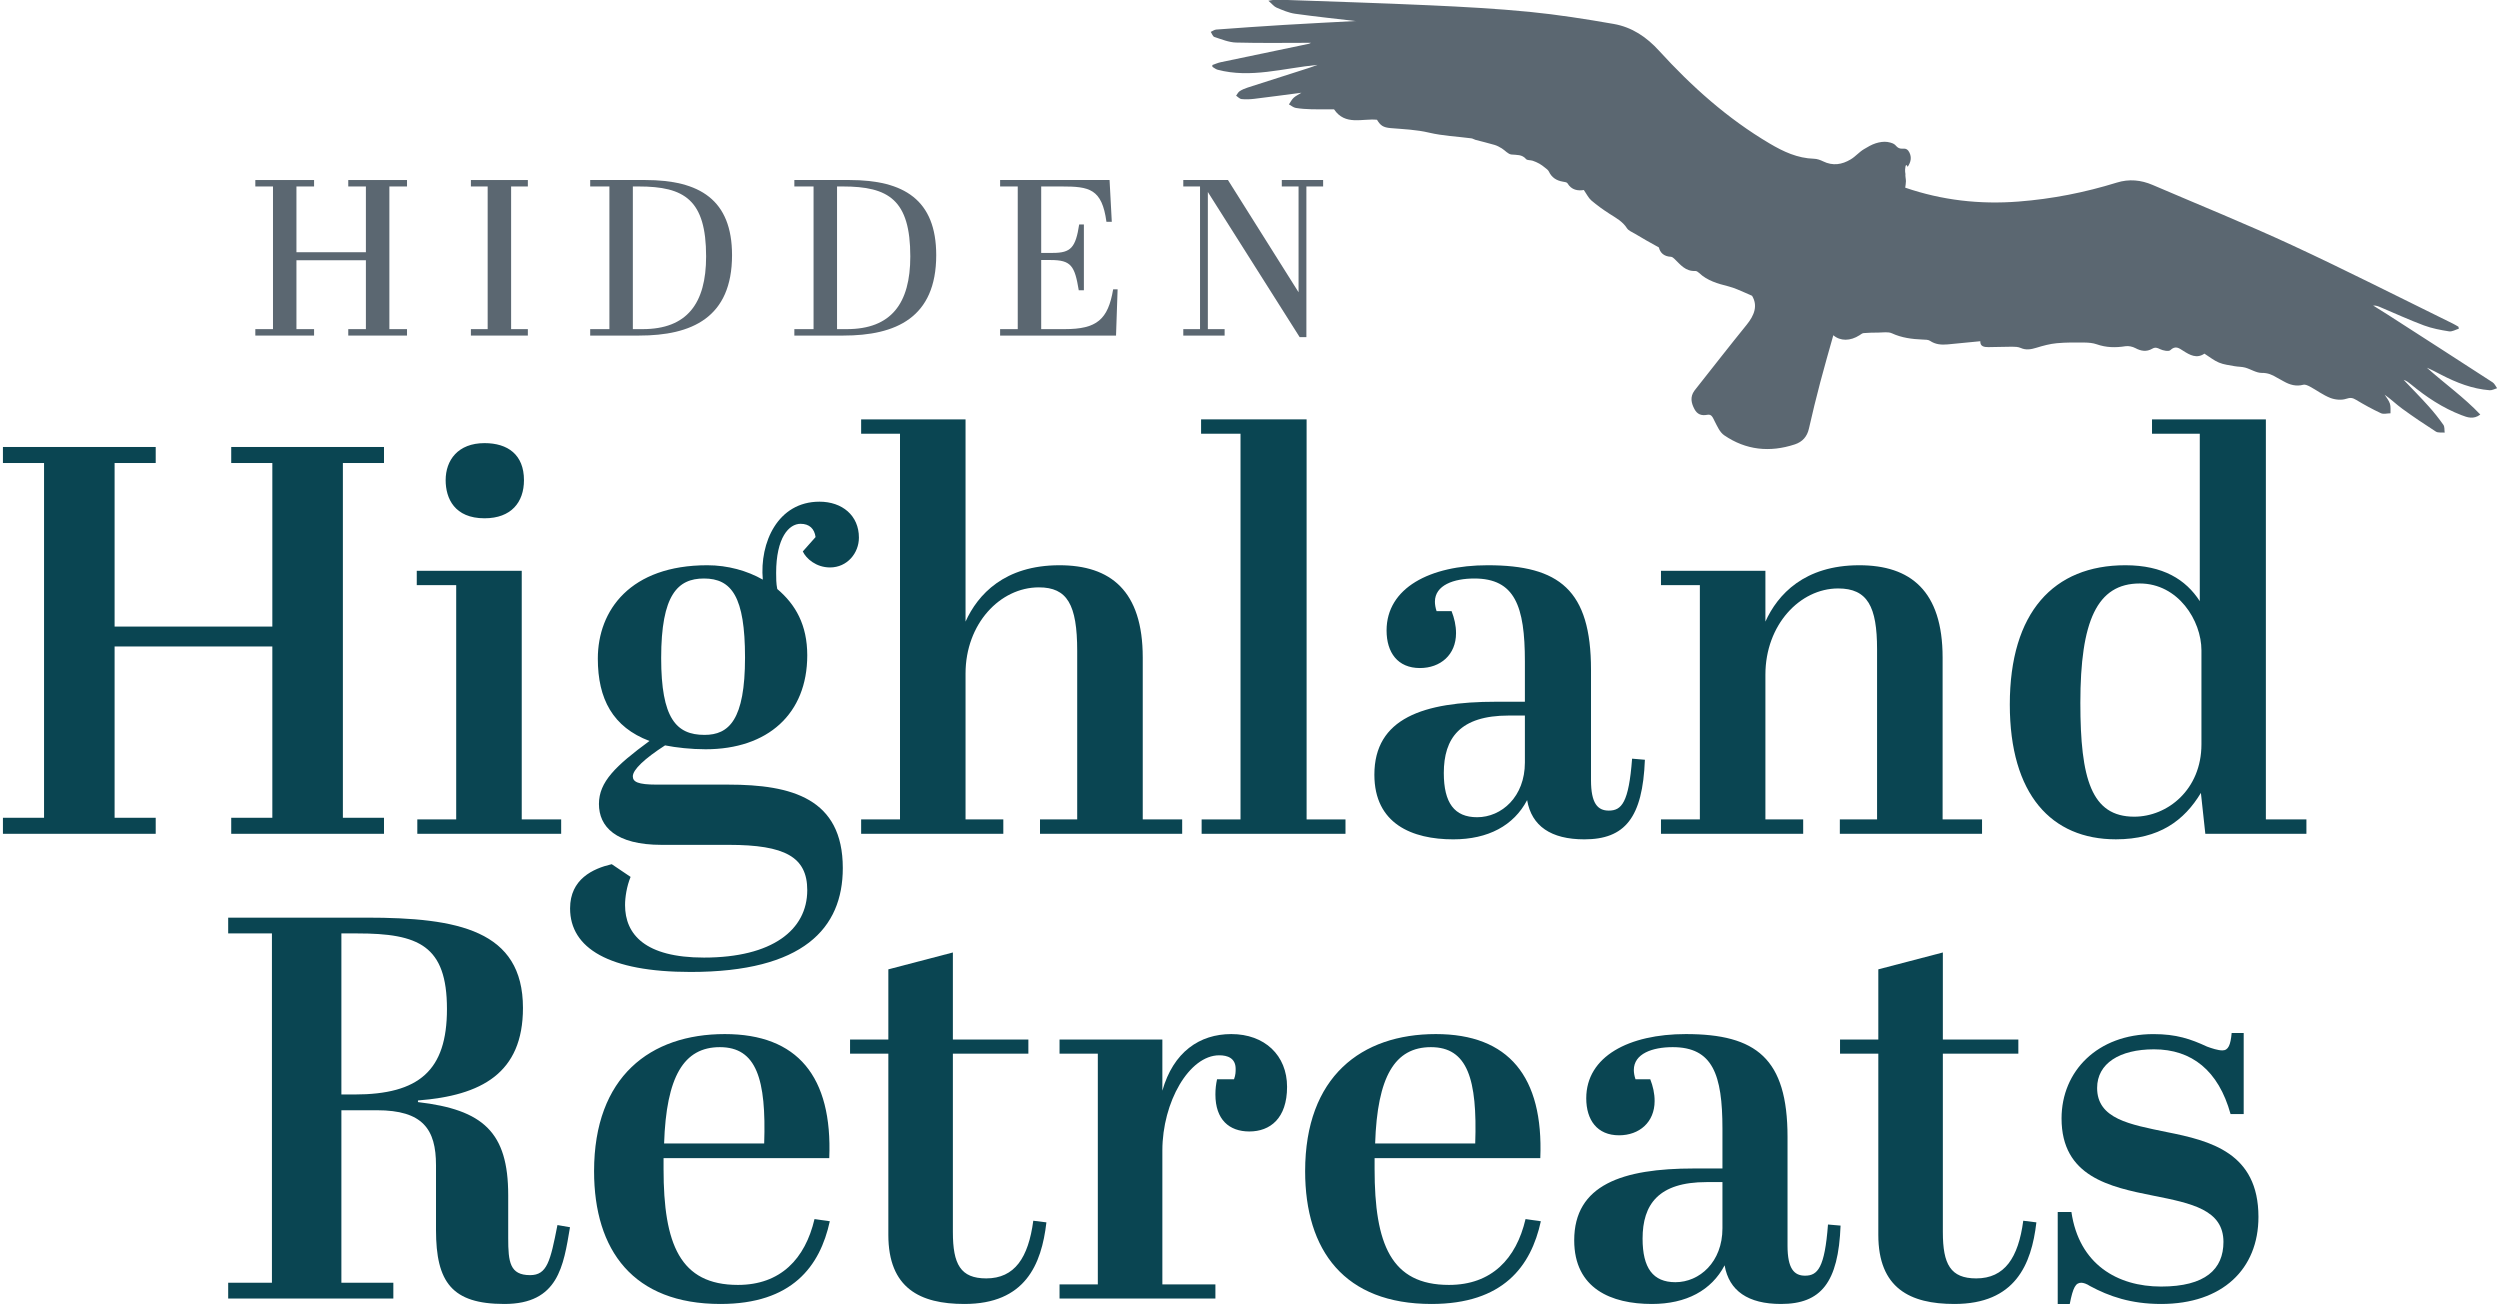
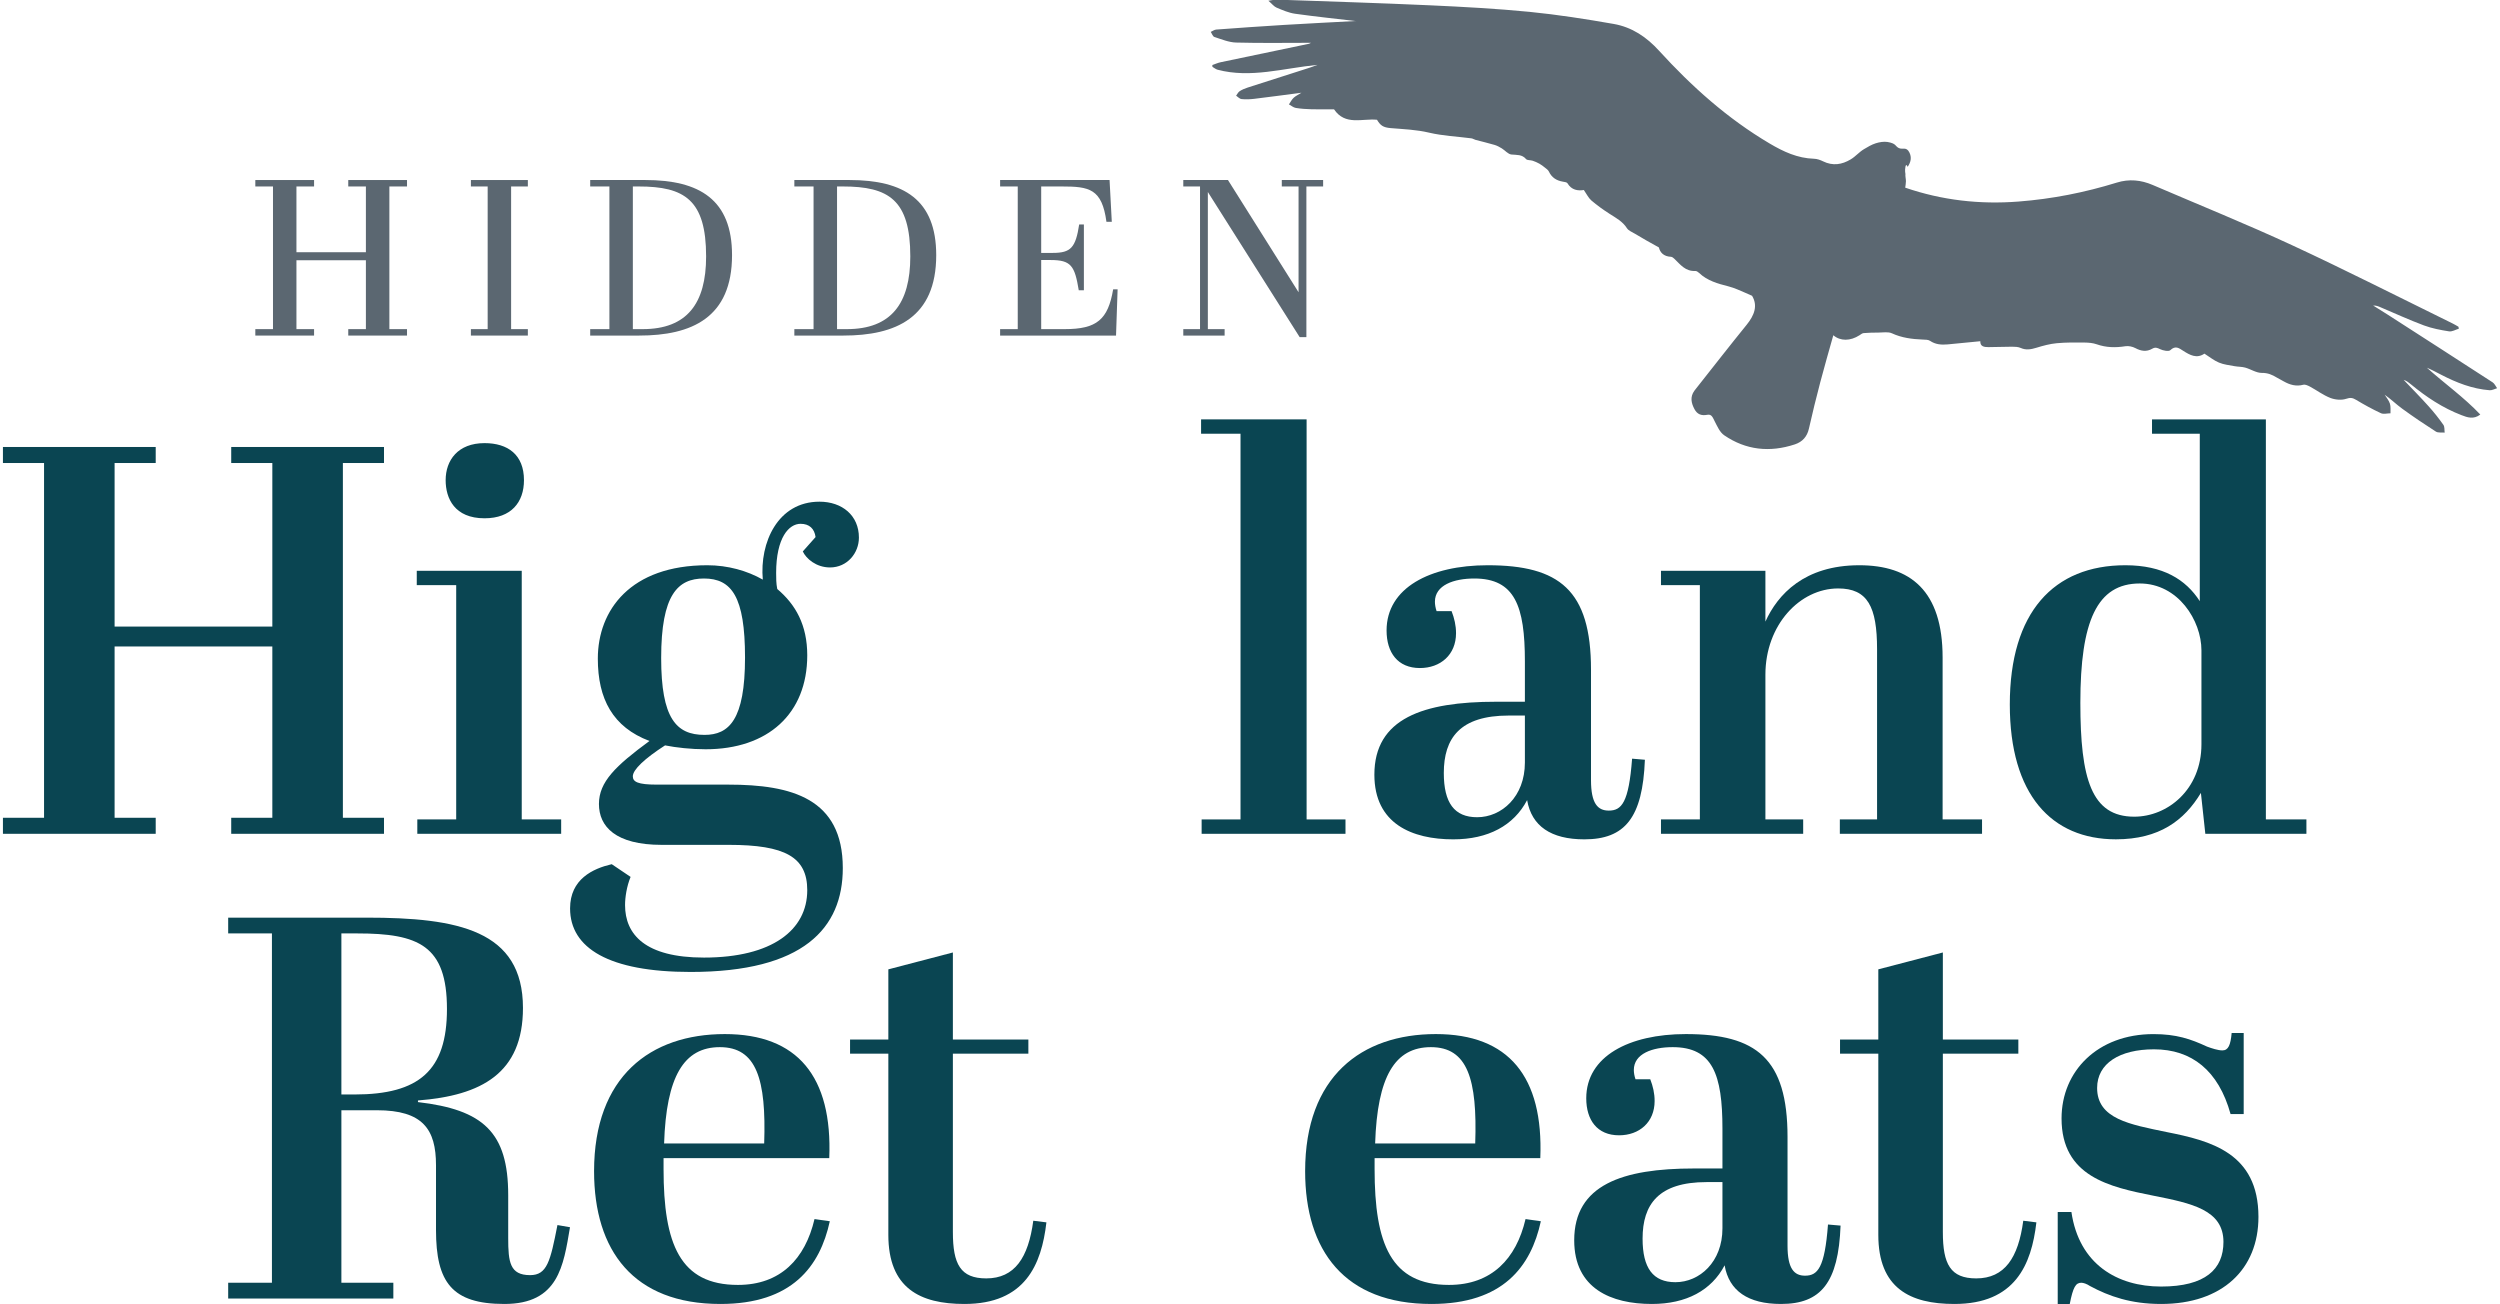
<svg xmlns="http://www.w3.org/2000/svg" width="92" height="48" viewBox="0 0 92 48" fill="none">
  <path d="M5.73 16.449V17.039H4.217V23.058H10.022V17.039H8.509V16.449H14.131V17.039H12.618V30.094H14.131V30.684H8.509V30.094H10.022V23.79H4.217V30.094H5.73V30.684H0.108V30.094H1.621V17.039H0.108V16.449H5.73Z" fill="#0A4552" />
  <path d="M17.831 16.307C18.689 16.307 19.282 16.734 19.282 17.67C19.282 18.483 18.812 19.073 17.831 19.073C16.727 19.073 16.4 18.341 16.4 17.67C16.4 16.938 16.85 16.307 17.831 16.307ZM19.2 21.005V30.155H20.651V30.684H15.357V30.155H16.788V21.533H15.337V21.005H19.2Z" fill="#0A4552" />
  <path d="M25.925 27.044C26.825 27.044 27.417 26.495 27.417 24.197C27.417 21.96 26.927 21.289 25.905 21.289C24.944 21.289 24.331 21.879 24.331 24.217C24.331 26.434 24.883 27.044 25.925 27.044ZM25.966 27.573C25.435 27.573 24.883 27.512 24.474 27.43C23.718 27.918 23.288 28.325 23.288 28.569C23.288 28.772 23.472 28.874 24.167 28.874H26.804C29.134 28.874 31.015 29.382 31.015 31.945C31.015 34.161 29.564 35.768 25.414 35.768C22.409 35.768 20.979 34.893 20.979 33.429C20.979 32.351 21.817 31.965 22.512 31.802L23.206 32.27C23.063 32.616 23.002 33.022 23.002 33.307C23.002 34.385 23.738 35.239 25.905 35.239C28.419 35.239 29.707 34.222 29.707 32.758C29.707 31.538 28.889 31.091 26.825 31.091H24.351C22.655 31.091 22.041 30.419 22.041 29.586C22.041 28.772 22.655 28.183 23.901 27.268C22.552 26.759 22 25.722 22 24.238C22 22.448 23.206 20.801 26.027 20.801C26.784 20.801 27.499 21.004 28.071 21.33C27.949 19.967 28.623 18.462 30.156 18.462C30.994 18.462 31.608 18.971 31.608 19.784C31.608 20.354 31.178 20.882 30.545 20.882C30.034 20.882 29.666 20.557 29.543 20.293L30.013 19.764C29.972 19.459 29.788 19.276 29.461 19.276C29.032 19.276 28.562 19.784 28.562 21.086C28.562 21.269 28.562 21.472 28.603 21.675C29.277 22.245 29.707 22.997 29.707 24.116C29.707 26.271 28.255 27.573 25.966 27.573Z" fill="#0A4552" />
-   <path d="M35.532 15.433V22.875C35.982 21.879 36.963 20.801 38.987 20.801C40.867 20.801 42.053 21.736 42.053 24.197V30.155H43.504V30.684H38.272V30.155H39.641V23.953C39.641 22.245 39.273 21.615 38.231 21.615C36.8 21.615 35.532 22.957 35.532 24.787V30.155H36.922V30.684H31.69V30.155H33.12V15.961H31.69V15.433H35.532Z" fill="#0A4552" />
  <path d="M48.083 15.433V30.155H49.514V30.684H44.22V30.155H45.651V15.961H44.2V15.433H48.083Z" fill="#0A4552" />
  <path d="M56.116 28.061V26.332H55.523C53.725 26.332 53.132 27.166 53.132 28.447C53.132 29.545 53.52 30.074 54.358 30.074C55.258 30.074 56.116 29.322 56.116 28.061ZM56.116 25.824V24.34C56.116 22.306 55.748 21.289 54.256 21.289C53.5 21.289 52.805 21.533 52.805 22.143C52.805 22.245 52.825 22.367 52.866 22.489H53.418C53.52 22.753 53.582 23.018 53.582 23.302C53.582 24.096 53.009 24.584 52.253 24.584C51.435 24.584 51.026 24.014 51.026 23.201C51.026 21.635 52.621 20.801 54.747 20.801C57.384 20.801 58.549 21.716 58.549 24.645V28.712C58.549 29.566 58.794 29.83 59.203 29.83C59.673 29.83 59.939 29.545 60.061 27.919L60.532 27.959C60.45 30.095 59.796 30.888 58.303 30.888C57.077 30.888 56.362 30.4 56.198 29.444C55.708 30.379 54.767 30.888 53.48 30.888C51.967 30.888 50.577 30.318 50.577 28.508C50.577 26.434 52.376 25.824 55.053 25.824H56.116Z" fill="#0A4552" />
  <path d="M64.967 21.005V22.875C65.417 21.879 66.398 20.801 68.421 20.801C70.302 20.801 71.488 21.737 71.488 24.197V30.155H72.939V30.684H67.706V30.155H69.076V23.892C69.076 22.326 68.728 21.655 67.645 21.655C66.234 21.655 64.967 22.997 64.967 24.828V30.155H66.357V30.684H61.124V30.155H62.555V21.533H61.124V21.005H64.967Z" fill="#0A4552" />
  <path d="M81.013 27.39V23.933C81.013 22.835 80.155 21.472 78.744 21.472C77.17 21.472 76.557 22.855 76.557 25.865C76.557 28.671 76.966 30.054 78.54 30.054C79.766 30.054 81.013 29.057 81.013 27.39ZM80.993 29.179C80.38 30.196 79.46 30.887 77.865 30.887C75.494 30.887 73.961 29.24 73.961 25.926C73.961 22.53 75.576 20.801 78.213 20.801C79.603 20.801 80.441 21.33 80.952 22.123V15.961H79.194V15.433H83.384V30.155H84.876V30.684H81.156L80.993 29.179Z" fill="#0A4552" />
  <path d="M12.563 40.277H13.046C15.421 40.277 16.448 39.396 16.448 37.133C16.448 34.79 15.401 34.35 13.147 34.35H12.563V40.277ZM12.563 40.857V47.205H14.475V47.785H8.397V47.205H10.007V34.35H8.397V33.769H13.489C16.85 33.769 19.245 34.23 19.245 37.093C19.245 39.496 17.716 40.317 15.381 40.497V40.557C17.776 40.837 18.702 41.658 18.702 43.981V45.563C18.702 46.444 18.762 46.925 19.507 46.925C20.131 46.925 20.252 46.424 20.514 45.082L20.976 45.162C20.735 46.584 20.554 47.986 18.561 47.986C16.629 47.986 16.045 47.185 16.045 45.263V42.88C16.045 41.558 15.562 40.857 13.871 40.857H12.563Z" fill="#0A4552" />
  <path d="M28.122 42.079C28.202 39.716 27.84 38.535 26.491 38.535C25.163 38.535 24.519 39.616 24.439 42.079H28.122ZM26.673 38.054C29.35 38.054 30.638 39.616 30.517 42.62H24.419V43.02C24.419 45.783 25.022 47.285 27.156 47.285C28.726 47.285 29.631 46.324 29.974 44.862L30.537 44.942C30.175 46.604 29.148 47.986 26.512 47.986C23.311 47.986 21.862 46.023 21.862 43.1C21.862 39.616 23.935 38.054 26.673 38.054Z" fill="#0A4552" />
  <path d="M32.691 38.776H31.282V38.255H32.691V35.672L35.066 35.051V38.255H37.844V38.776H35.066V45.343C35.066 46.525 35.348 47.045 36.294 47.045C37.34 47.045 37.844 46.284 38.025 44.923L38.508 44.983C38.327 46.545 37.723 47.986 35.489 47.986C33.858 47.986 32.691 47.406 32.691 45.443V38.776Z" fill="#0A4552" />
-   <path d="M42.775 42.339V47.265H44.727V47.786H38.991V47.265H40.4V38.775H38.991V38.254H42.775V40.137C43.178 38.715 44.144 38.054 45.311 38.054C46.539 38.054 47.364 38.835 47.364 39.996C47.364 41.158 46.74 41.638 45.975 41.638C45.231 41.638 44.727 41.198 44.727 40.277C44.727 40.077 44.748 39.896 44.788 39.716H45.412C45.472 39.556 45.472 39.436 45.472 39.336C45.472 38.935 45.17 38.835 44.868 38.835C43.761 38.835 42.775 40.557 42.775 42.339Z" fill="#0A4552" />
  <path d="M54.288 42.079C54.369 39.716 54.007 38.535 52.658 38.535C51.33 38.535 50.685 39.616 50.605 42.079H54.288ZM52.839 38.054C55.516 38.054 56.804 39.616 56.683 42.62H50.585V43.02C50.585 45.783 51.188 47.285 53.322 47.285C54.892 47.285 55.798 46.324 56.14 44.862L56.703 44.942C56.341 46.604 55.315 47.986 52.678 47.986C49.478 47.986 48.029 46.023 48.029 43.1C48.029 39.616 50.102 38.054 52.839 38.054Z" fill="#0A4552" />
  <path d="M63.386 45.203V43.501H62.802C61.031 43.501 60.447 44.322 60.447 45.583C60.447 46.664 60.83 47.185 61.655 47.185C62.541 47.185 63.386 46.444 63.386 45.203ZM63.386 43V41.538C63.386 39.536 63.024 38.535 61.554 38.535C60.809 38.535 60.125 38.775 60.125 39.376C60.125 39.476 60.145 39.596 60.186 39.716H60.729C60.83 39.976 60.89 40.237 60.89 40.517C60.89 41.298 60.327 41.779 59.582 41.779C58.777 41.779 58.374 41.218 58.374 40.417C58.374 38.875 59.944 38.054 62.037 38.054C64.634 38.054 65.781 38.955 65.781 41.839V45.843C65.781 46.684 66.022 46.945 66.425 46.945C66.888 46.945 67.15 46.664 67.27 45.062L67.733 45.102C67.653 47.205 67.009 47.986 65.54 47.986C64.332 47.986 63.627 47.505 63.466 46.564C62.983 47.485 62.057 47.986 60.789 47.986C59.3 47.986 57.931 47.425 57.931 45.643C57.931 43.601 59.703 43 62.339 43H63.386Z" fill="#0A4552" />
  <path d="M69.122 38.776H67.713V38.255H69.122V35.672L71.497 35.051V38.255H74.275V38.776H71.497V45.343C71.497 46.525 71.779 47.045 72.725 47.045C73.772 47.045 74.275 46.284 74.456 44.923L74.939 44.983C74.758 46.545 74.154 47.986 71.92 47.986C70.29 47.986 69.122 47.406 69.122 45.443V38.776Z" fill="#0A4552" />
  <path d="M75.724 44.602H76.228C76.509 46.525 77.918 47.345 79.528 47.345C81.159 47.345 81.823 46.705 81.823 45.704C81.823 44.522 80.656 44.282 79.247 44.002C77.636 43.681 75.865 43.301 75.865 41.158C75.865 39.416 77.194 38.055 79.247 38.055C80.092 38.055 80.615 38.235 81.219 38.515C81.38 38.575 81.622 38.655 81.783 38.655C82.004 38.655 82.085 38.455 82.125 38.015H82.568V40.998H82.085C81.642 39.396 80.656 38.615 79.267 38.615C77.999 38.615 77.174 39.136 77.174 40.037C77.174 41.178 78.381 41.379 79.73 41.659C81.34 41.979 83.111 42.42 83.111 44.782C83.111 46.705 81.783 47.986 79.528 47.986C78.421 47.986 77.616 47.706 76.912 47.326C76.791 47.245 76.67 47.205 76.59 47.205C76.389 47.205 76.288 47.366 76.167 47.986H75.724V44.602Z" fill="#0A4552" />
  <path d="M11.558 6.625V6.862H10.909V9.282H13.465V6.862H12.816V6.625H14.978V6.862H14.329V12.112H14.978V12.349H12.816V12.112H13.465V9.577H10.909V12.112H11.558V12.349H9.396V12.112H10.046V6.862H9.396V6.625H11.558Z" fill="#5B6771" />
  <path d="M19.425 6.625V6.862H18.809V12.112H19.425V12.349H17.329V12.112H17.946V6.862H17.329V6.625H19.425Z" fill="#5B6771" />
  <path d="M23.651 12.112C25.278 12.112 25.985 11.172 25.985 9.438C25.985 7.352 25.188 6.862 23.503 6.862H23.289V12.112H23.651ZM23.519 12.349H21.719V12.112H22.426V6.862H21.719V6.625H23.749C25.747 6.625 26.939 7.352 26.939 9.389C26.939 11.695 25.451 12.349 23.519 12.349Z" fill="#5B6771" />
  <path d="M31.164 12.112C32.792 12.112 33.499 11.172 33.499 9.438C33.499 7.352 32.702 6.862 31.016 6.862H30.803V12.112H31.164ZM31.033 12.349H29.232V12.112H29.939V6.862H29.232V6.625H31.263C33.261 6.625 34.453 7.352 34.453 9.389C34.453 11.695 32.965 12.349 31.033 12.349Z" fill="#5B6771" />
  <path d="M40.832 6.625L40.914 8.162H40.717C40.553 6.943 40.084 6.862 39.073 6.862H38.316V9.307H38.744C39.41 9.307 39.583 9.111 39.714 8.26H39.887V10.681H39.698C39.55 9.781 39.418 9.569 38.662 9.569H38.316V12.112H39.18C40.364 12.112 40.775 11.761 40.964 10.648H41.128L41.07 12.349H36.804V12.112H37.453V6.862H36.804V6.625H40.832Z" fill="#5B6771" />
  <path d="M48.075 12.407H47.828L44.449 7.066V12.112H45.066V12.349H43.545V12.112H44.161V6.862H43.545V6.625H45.189L47.787 10.755V6.862H47.17V6.625H48.691V6.862H48.075V12.407Z" fill="#5B6771" />
  <path d="M91.728 14.07C90.447 13.238 89.162 12.412 87.877 11.585C87.697 11.469 87.514 11.357 87.333 11.244C87.435 11.238 87.517 11.271 87.598 11.305C88.132 11.531 88.659 11.773 89.202 11.976C89.495 12.085 89.813 12.145 90.125 12.194C90.237 12.212 90.365 12.132 90.485 12.096C90.481 12.072 90.476 12.048 90.471 12.024C90.399 11.983 90.328 11.938 90.253 11.902C88.286 10.938 86.334 9.944 84.345 9.022C82.658 8.24 80.928 7.541 79.217 6.806C78.788 6.622 78.352 6.579 77.897 6.72C76.721 7.084 75.517 7.322 74.282 7.417C72.857 7.528 71.467 7.371 70.112 6.906C70.122 6.826 70.138 6.746 70.138 6.666C70.138 6.578 70.11 6.488 70.12 6.402C70.12 6.402 70.091 6.279 70.12 6.137C70.149 5.996 70.201 6.141 70.201 6.141C70.32 5.967 70.356 5.793 70.265 5.61C70.154 5.387 70.014 5.515 69.876 5.448C69.736 5.38 69.791 5.28 69.457 5.224C69.326 5.203 69.161 5.23 69.024 5.274C68.872 5.323 68.73 5.408 68.593 5.49C68.414 5.597 68.286 5.757 68.108 5.864C67.784 6.059 67.448 6.113 67.089 5.937C66.987 5.887 66.868 5.845 66.756 5.842C66.146 5.824 65.627 5.579 65.126 5.283C63.567 4.362 62.249 3.178 61.056 1.87C60.597 1.365 60.062 1.001 59.384 0.881C58.357 0.701 57.324 0.539 56.286 0.436C55.068 0.317 53.843 0.251 52.619 0.195C50.74 0.11 48.861 0.053 46.981 -0.014C46.903 -0.017 46.824 0.007 46.677 0.028C46.81 0.142 46.881 0.24 46.979 0.281C47.198 0.373 47.425 0.473 47.659 0.506C48.437 0.615 49.22 0.696 49.885 0.774C49.089 0.817 48.171 0.861 47.254 0.917C46.421 0.967 45.588 1.027 44.756 1.088C44.687 1.094 44.622 1.144 44.555 1.174C44.599 1.238 44.629 1.34 44.688 1.36C44.95 1.445 45.219 1.558 45.487 1.566C46.405 1.591 47.323 1.575 48.243 1.575C48.218 1.587 48.193 1.606 48.164 1.612C47.083 1.838 46.002 2.062 44.921 2.29C44.816 2.312 44.716 2.358 44.614 2.393C44.615 2.415 44.616 2.438 44.617 2.46C44.68 2.496 44.739 2.547 44.807 2.566C46.03 2.888 47.217 2.511 48.482 2.387C48.348 2.436 48.273 2.467 48.196 2.491C47.435 2.735 46.674 2.977 45.915 3.222C45.812 3.255 45.709 3.298 45.621 3.355C45.564 3.392 45.532 3.465 45.489 3.521C45.555 3.565 45.618 3.639 45.689 3.646C45.843 3.662 46.002 3.655 46.155 3.637C46.724 3.568 47.292 3.491 47.893 3.413C47.78 3.485 47.679 3.53 47.605 3.6C47.533 3.668 47.489 3.76 47.433 3.842C47.517 3.887 47.596 3.957 47.685 3.972C47.876 4.004 48.072 4.016 48.267 4.021C48.553 4.028 48.839 4.023 49.092 4.023C49.504 4.632 50.129 4.353 50.673 4.407C50.799 4.613 50.89 4.691 51.184 4.715C51.654 4.755 52.12 4.77 52.587 4.881C53.095 5.001 53.627 5.023 54.148 5.091C54.2 5.098 54.247 5.133 54.299 5.147C54.534 5.21 54.771 5.265 55.004 5.334C55.097 5.362 55.185 5.411 55.267 5.461C55.388 5.535 55.495 5.674 55.62 5.686C55.82 5.706 56.011 5.678 56.16 5.855C56.202 5.904 56.323 5.888 56.403 5.915C56.487 5.943 56.57 5.98 56.648 6.023C56.719 6.063 56.785 6.113 56.848 6.164C56.903 6.208 56.97 6.253 56.998 6.311C57.099 6.527 57.27 6.644 57.511 6.685C57.571 6.695 57.659 6.705 57.682 6.743C57.833 7 58.075 7.028 58.285 6.992C58.393 7.147 58.456 7.286 58.563 7.378C58.771 7.556 58.996 7.717 59.228 7.866C59.467 8.019 59.715 8.151 59.872 8.399C59.93 8.49 60.065 8.54 60.168 8.603C60.304 8.687 60.443 8.766 60.582 8.846C60.724 8.927 60.867 9.005 61.047 9.106C61.089 9.286 61.219 9.439 61.493 9.45C61.538 9.452 61.587 9.496 61.623 9.531C61.84 9.738 62.024 9.991 62.389 9.972C62.434 9.97 62.491 10.01 62.528 10.045C62.828 10.331 63.216 10.439 63.61 10.539C63.722 10.567 63.831 10.608 63.937 10.651C64.097 10.716 64.254 10.788 64.476 10.885C64.694 11.247 64.562 11.601 64.277 11.952C63.649 12.726 63.038 13.512 62.42 14.293C62.396 14.322 62.373 14.352 62.351 14.382C62.19 14.607 62.236 14.83 62.355 15.054C62.457 15.245 62.605 15.308 62.835 15.264C62.993 15.233 63.035 15.378 63.097 15.497C63.194 15.683 63.286 15.906 63.452 16.019C64.247 16.564 65.128 16.658 66.051 16.353C66.332 16.26 66.504 16.064 66.568 15.774C66.696 15.203 66.837 14.635 66.985 14.069C67.136 13.494 67.302 12.923 67.466 12.337C67.729 12.561 68.093 12.553 68.43 12.337C68.478 12.306 68.529 12.262 68.582 12.258C68.761 12.243 68.942 12.239 69.122 12.239C69.29 12.239 69.483 12.202 69.621 12.265C69.984 12.433 70.363 12.48 70.755 12.496C70.847 12.501 70.957 12.496 71.024 12.542C71.225 12.679 71.444 12.694 71.672 12.674C72.066 12.639 72.46 12.598 72.875 12.557C72.867 12.757 73.023 12.774 73.177 12.774C73.466 12.774 73.754 12.759 74.043 12.759C74.15 12.76 74.267 12.762 74.36 12.804C74.564 12.895 74.747 12.856 74.948 12.795C75.189 12.721 75.439 12.653 75.691 12.63C76.031 12.598 76.377 12.603 76.72 12.606C76.866 12.608 77.021 12.622 77.156 12.669C77.505 12.792 77.853 12.799 78.216 12.741C78.332 12.723 78.477 12.755 78.581 12.81C78.791 12.923 78.994 12.953 79.2 12.834C79.313 12.769 79.382 12.796 79.491 12.849C79.6 12.902 79.807 12.942 79.865 12.888C80.058 12.704 80.185 12.81 80.346 12.912C80.588 13.067 80.84 13.208 81.123 13.014C81.305 13.129 81.468 13.264 81.657 13.343C81.835 13.418 82.04 13.439 82.235 13.476C82.363 13.499 82.5 13.493 82.624 13.528C82.831 13.586 83.032 13.725 83.234 13.723C83.457 13.72 83.616 13.791 83.784 13.893C83.869 13.944 83.96 13.989 84.047 14.038C84.269 14.162 84.497 14.229 84.762 14.159C84.833 14.14 84.936 14.19 85.012 14.23C85.262 14.366 85.493 14.541 85.757 14.644C85.929 14.711 86.165 14.734 86.335 14.677C86.495 14.623 86.577 14.638 86.707 14.716C87.001 14.893 87.305 15.06 87.618 15.206C87.713 15.25 87.852 15.21 87.97 15.209C87.966 15.09 87.985 14.964 87.949 14.854C87.912 14.736 87.822 14.634 87.755 14.525C87.989 14.69 88.185 14.883 88.407 15.044C88.809 15.336 89.222 15.615 89.641 15.883C89.721 15.934 89.855 15.909 89.964 15.92C89.95 15.824 89.968 15.707 89.917 15.635C89.749 15.396 89.566 15.165 89.369 14.947C89.073 14.617 88.76 14.301 88.454 13.979C88.564 14.013 88.643 14.078 88.722 14.143C89.284 14.608 89.889 15.011 90.584 15.278C90.797 15.36 91.025 15.446 91.275 15.255C90.673 14.619 89.956 14.112 89.309 13.532C89.493 13.609 89.665 13.704 89.84 13.793C90.398 14.081 90.979 14.312 91.622 14.361C91.709 14.367 91.802 14.312 91.893 14.286C91.839 14.213 91.801 14.117 91.728 14.07Z" fill="#5B6771" />
</svg>